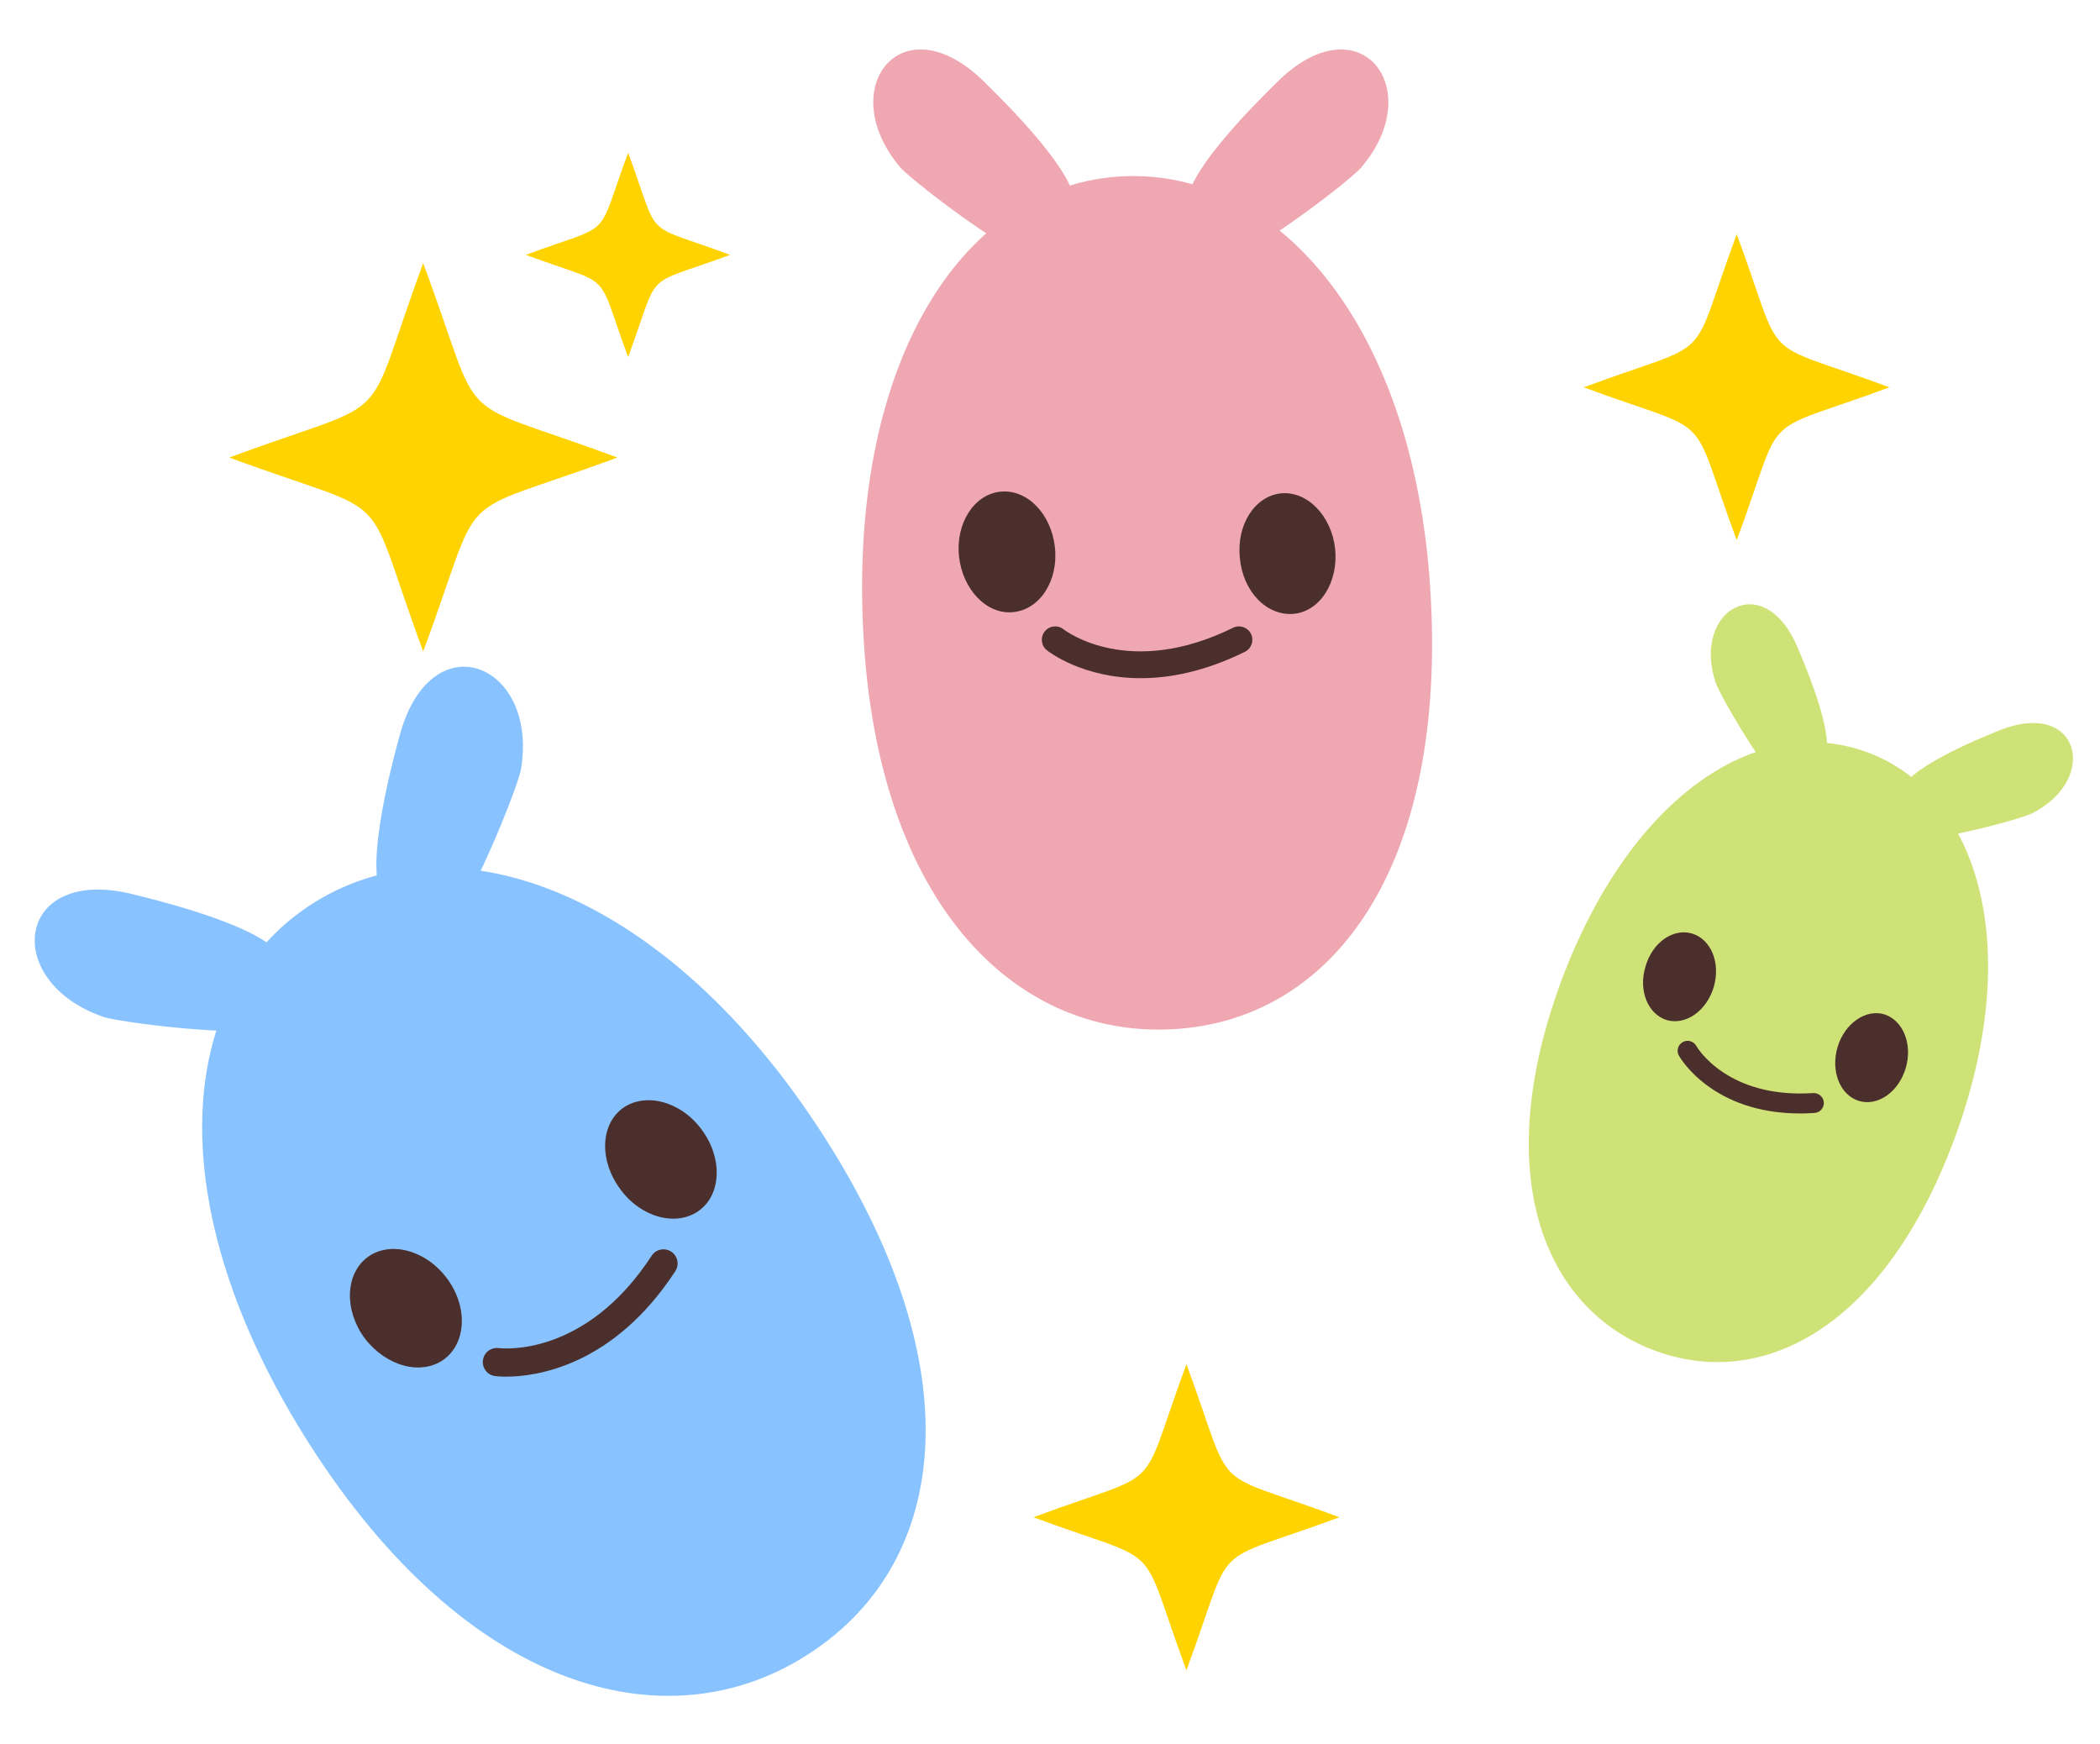
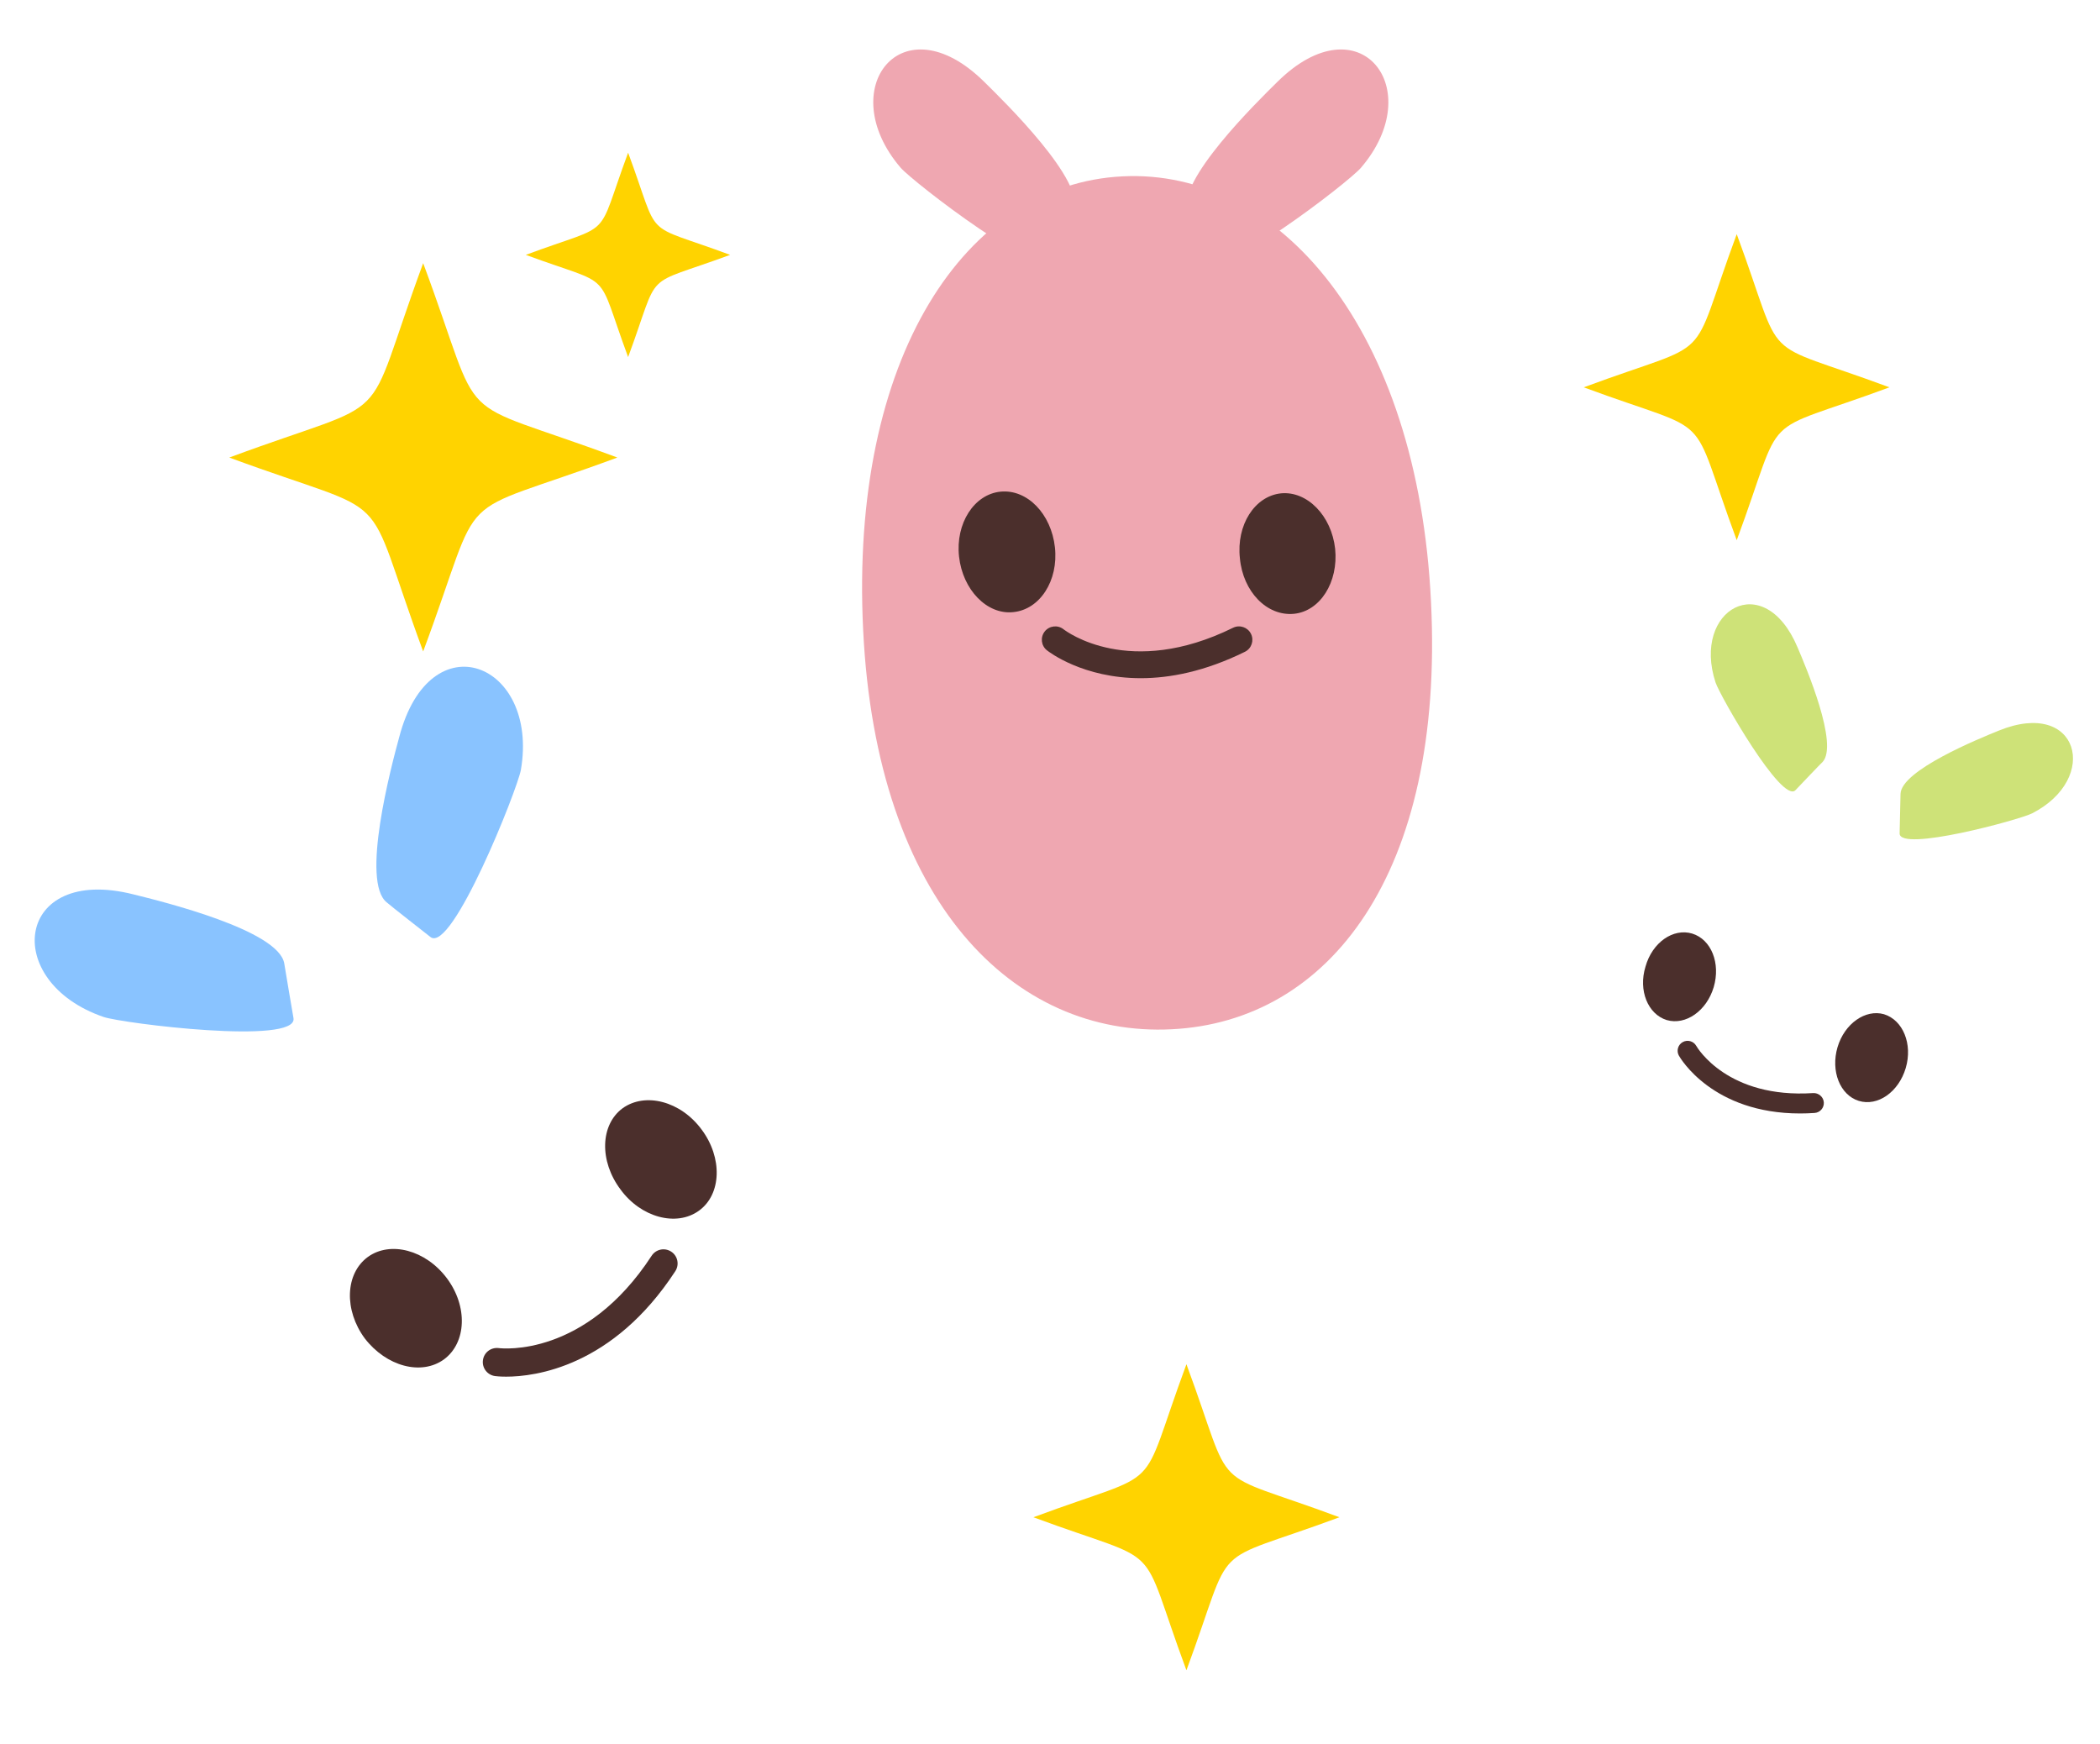
<svg xmlns="http://www.w3.org/2000/svg" height="135.5" preserveAspectRatio="xMidYMid meet" version="1.0" viewBox="-1.9 -3.2 163.2 135.5" width="163.2" zoomAndPan="magnify">
  <g>
    <g>
      <g>
        <g id="change1_1">
          <path clip-rule="evenodd" d="M89.155,76.781c-12.226,0.621-22.947-9.838-23.975-31.019 c-1.05-21.205,7.952-34.661,20.155-35.258c12.201-0.609,22.947,11.869,23.975,33.062 C110.361,64.771,101.335,76.186,89.155,76.781z" fill="#EFA7B1" fill-rule="evenodd" />
        </g>
        <g fill="#4B2F2C">
          <g id="change2_1">
            <path d="M80.082,39.328c0.287,2.59-1.17,4.847-3.247,5.039c-2.031,0.214-3.917-1.732-4.203-4.311 c-0.287-2.58,1.17-4.848,3.224-5.051C77.933,34.802,79.797,36.736,80.082,39.328z" />
            <path d="M101.86,39.446c0.263,2.603-1.17,4.848-3.2,5.051c-2.102,0.202-3.963-1.72-4.202-4.311 c-0.287-2.591,1.146-4.836,3.199-5.05C99.687,34.945,101.574,36.868,101.86,39.446z" />
          </g>
          <g id="change2_4">
            <path d="M86.754,49.5c-4.49,0-7.132-2.04-7.296-2.169c-0.449-0.357-0.524-1.012-0.167-1.463 c0.355-0.448,1.01-0.525,1.461-0.169c0.221,0.171,5.127,3.851,13.174-0.117c0.515-0.254,1.14-0.042,1.394,0.473 c0.254,0.516,0.043,1.141-0.474,1.395C91.735,48.983,89.011,49.5,86.754,49.5z" />
          </g>
        </g>
      </g>
      <g id="change1_2">
        <path d="M81.563,13.239c0.932-2.341-5.397-8.525-6.973-10.078c-6.4-6.328-11.749,0.549-6.495,6.675 c0.979,1.122,11.271,9.074,12.012,7.199C80.106,17.036,81.563,13.287,81.563,13.239z" fill="#EFA7B1" />
      </g>
      <g id="change1_3">
        <path d="M90.398,13.239c-0.908-2.341,5.396-8.525,6.973-10.078c6.399-6.328,11.748,0.549,6.495,6.675 c-0.955,1.122-11.271,9.074-12.012,7.199C91.854,17.036,90.398,13.287,90.398,13.239z" fill="#EFA7B1" />
      </g>
    </g>
    <g>
      <g>
        <g id="change3_3">
-           <path clip-rule="evenodd" d="M61.122,125.209c-10.722,7.116-26.028,3.392-38.351-15.233 C10.449,91.324,11.405,74.25,22.151,67.17c10.697-7.066,27.126-1.527,39.448,17.11C73.921,102.953,71.867,118.142,61.122,125.209 z" fill="#89C3FF" fill-rule="evenodd" />
-         </g>
+           </g>
        <g fill="#4B2F2C">
          <g id="change2_2">
            <path d="M32.825,96.124c1.647,2.196,1.527,5.014-0.215,6.305c-1.767,1.289-4.489,0.549-6.161-1.624 c-1.624-2.198-1.529-5.038,0.238-6.33C28.431,93.211,31.177,93.928,32.825,96.124z" />
            <path d="M52.62,84.566c1.648,2.197,1.552,5.039-0.191,6.306c-1.766,1.288-4.535,0.524-6.112-1.649 c-1.648-2.196-1.576-5.014,0.168-6.303C48.251,81.652,50.997,82.37,52.62,84.566z" />
          </g>
          <g id="change2_6">
            <path d="M37.438,103.776c-0.5,0-0.807-0.037-0.867-0.046c-0.601-0.081-1.021-0.633-0.94-1.233 c0.079-0.598,0.613-1.014,1.229-0.941c0.288,0.037,6.732,0.724,11.883-7.177c0.332-0.508,1.01-0.65,1.519-0.318 c0.507,0.33,0.649,1.01,0.319,1.518C45.721,103.028,39.667,103.776,37.438,103.776z" />
          </g>
        </g>
      </g>
      <g id="change3_1">
        <path d="M20.192,71.672c-0.43-2.592-9.456-4.813-11.724-5.373c-9.183-2.316-10.328,6.781-2.317,9.527 c1.493,0.502,15.092,2.197,14.758,0.096C20.909,75.922,20.192,71.732,20.192,71.672z" fill="#89C3FF" />
      </g>
      <g id="change3_2">
        <path d="M28.168,66.931c-2.054-1.587,0.335-10.578,0.955-12.846c2.388-9.169,10.889-5.791,9.457,2.543 c-0.287,1.551-5.35,14.269-7.021,12.989C31.559,69.617,28.216,67.003,28.168,66.931z" fill="#89C3FF" />
      </g>
    </g>
    <g>
      <g>
        <g id="change4_3">
-           <path clip-rule="evenodd" d="M126.861,101.809c-8.549-3.059-12.942-13.255-7.664-28.131 c5.301-14.829,15.33-21.527,23.878-18.471c8.55,3.045,12.394,14.662,7.117,29.527C144.867,99.61,135.41,104.864,126.861,101.809z" fill="#CEE278" fill-rule="evenodd" />
-         </g>
+           </g>
        <g fill="#4B2F2C">
          <g id="change2_5">
            <path d="M131.279,73.51c-0.549,1.839-2.172,2.985-3.653,2.555c-1.456-0.453-2.221-2.292-1.647-4.154 c0.524-1.874,2.149-3.009,3.629-2.566C131.088,69.799,131.829,71.647,131.279,73.51z" />
            <path d="M146.204,79.791c-0.549,1.861-2.173,3.008-3.653,2.554c-1.457-0.453-2.197-2.316-1.647-4.177 c0.549-1.84,2.172-2.961,3.605-2.557C145.989,76.064,146.753,77.928,146.204,79.791z" />
          </g>
          <g id="change2_3">
            <path d="M137.997,83.324c-6.812,0-9.313-4.299-9.422-4.491c-0.21-0.371-0.077-0.845,0.295-1.054 c0.37-0.209,0.843-0.079,1.053,0.292c0.102,0.177,2.456,4.103,9.09,3.669c0.411-0.023,0.796,0.295,0.824,0.723 c0.028,0.426-0.295,0.795-0.722,0.822C138.73,83.311,138.357,83.324,137.997,83.324z" />
          </g>
        </g>
      </g>
      <g id="change4_1">
        <path d="M139.733,56.019c1.289-1.35-1.29-7.391-1.935-8.907c-2.603-6.185-8.238-2.949-6.375,2.722 c0.357,1.063,5.156,9.444,6.208,8.37C137.632,58.204,139.685,56.042,139.733,56.019z" fill="#CEE278" />
      </g>
      <g id="change4_2">
        <path d="M145.798,58.502c0.024-1.838,6.114-4.31,7.643-4.931c6.209-2.52,7.903,3.713,2.577,6.436 c-1.001,0.501-10.314,3.032-10.291,1.553C145.727,61.56,145.798,58.562,145.798,58.502z" fill="#CEE278" />
      </g>
    </g>
    <g>
      <g id="change5_4">
        <path d="M30.986,47.422c-4.92-13.337-1.72-10.137-15.068-15.068c13.349-4.956,10.148-1.767,15.068-15.104 c4.966,13.336,1.768,10.148,15.091,15.104C32.754,37.286,35.952,34.085,30.986,47.422z" fill="#FFD300" />
      </g>
      <g id="change5_1">
        <path d="M46.914,24.546c-2.604-7.021-0.932-5.349-7.951-7.941c7.02-2.614,5.348-0.919,7.951-7.939 c2.602,7.02,0.907,5.325,7.928,7.939C47.821,19.197,49.516,17.525,46.914,24.546z" fill="#FFD300" />
      </g>
      <g id="change5_3">
        <path d="M133.069,38.778c-3.891-10.508-1.384-7.988-11.89-11.88c10.506-3.904,7.999-1.384,11.89-11.903 c3.893,10.519,1.362,7.999,11.869,11.903C134.432,30.79,136.962,28.27,133.069,38.778z" fill="#FFD300" />
      </g>
      <g id="change5_2">
        <path d="M90.303,126.595c-3.893-10.507-1.386-8-11.892-11.893c10.506-3.916,7.999-1.385,11.892-11.892 c3.893,10.507,1.385,7.976,11.892,11.892C91.688,118.595,94.195,116.088,90.303,126.595z" fill="#FFD300" />
      </g>
    </g>
  </g>
</svg>